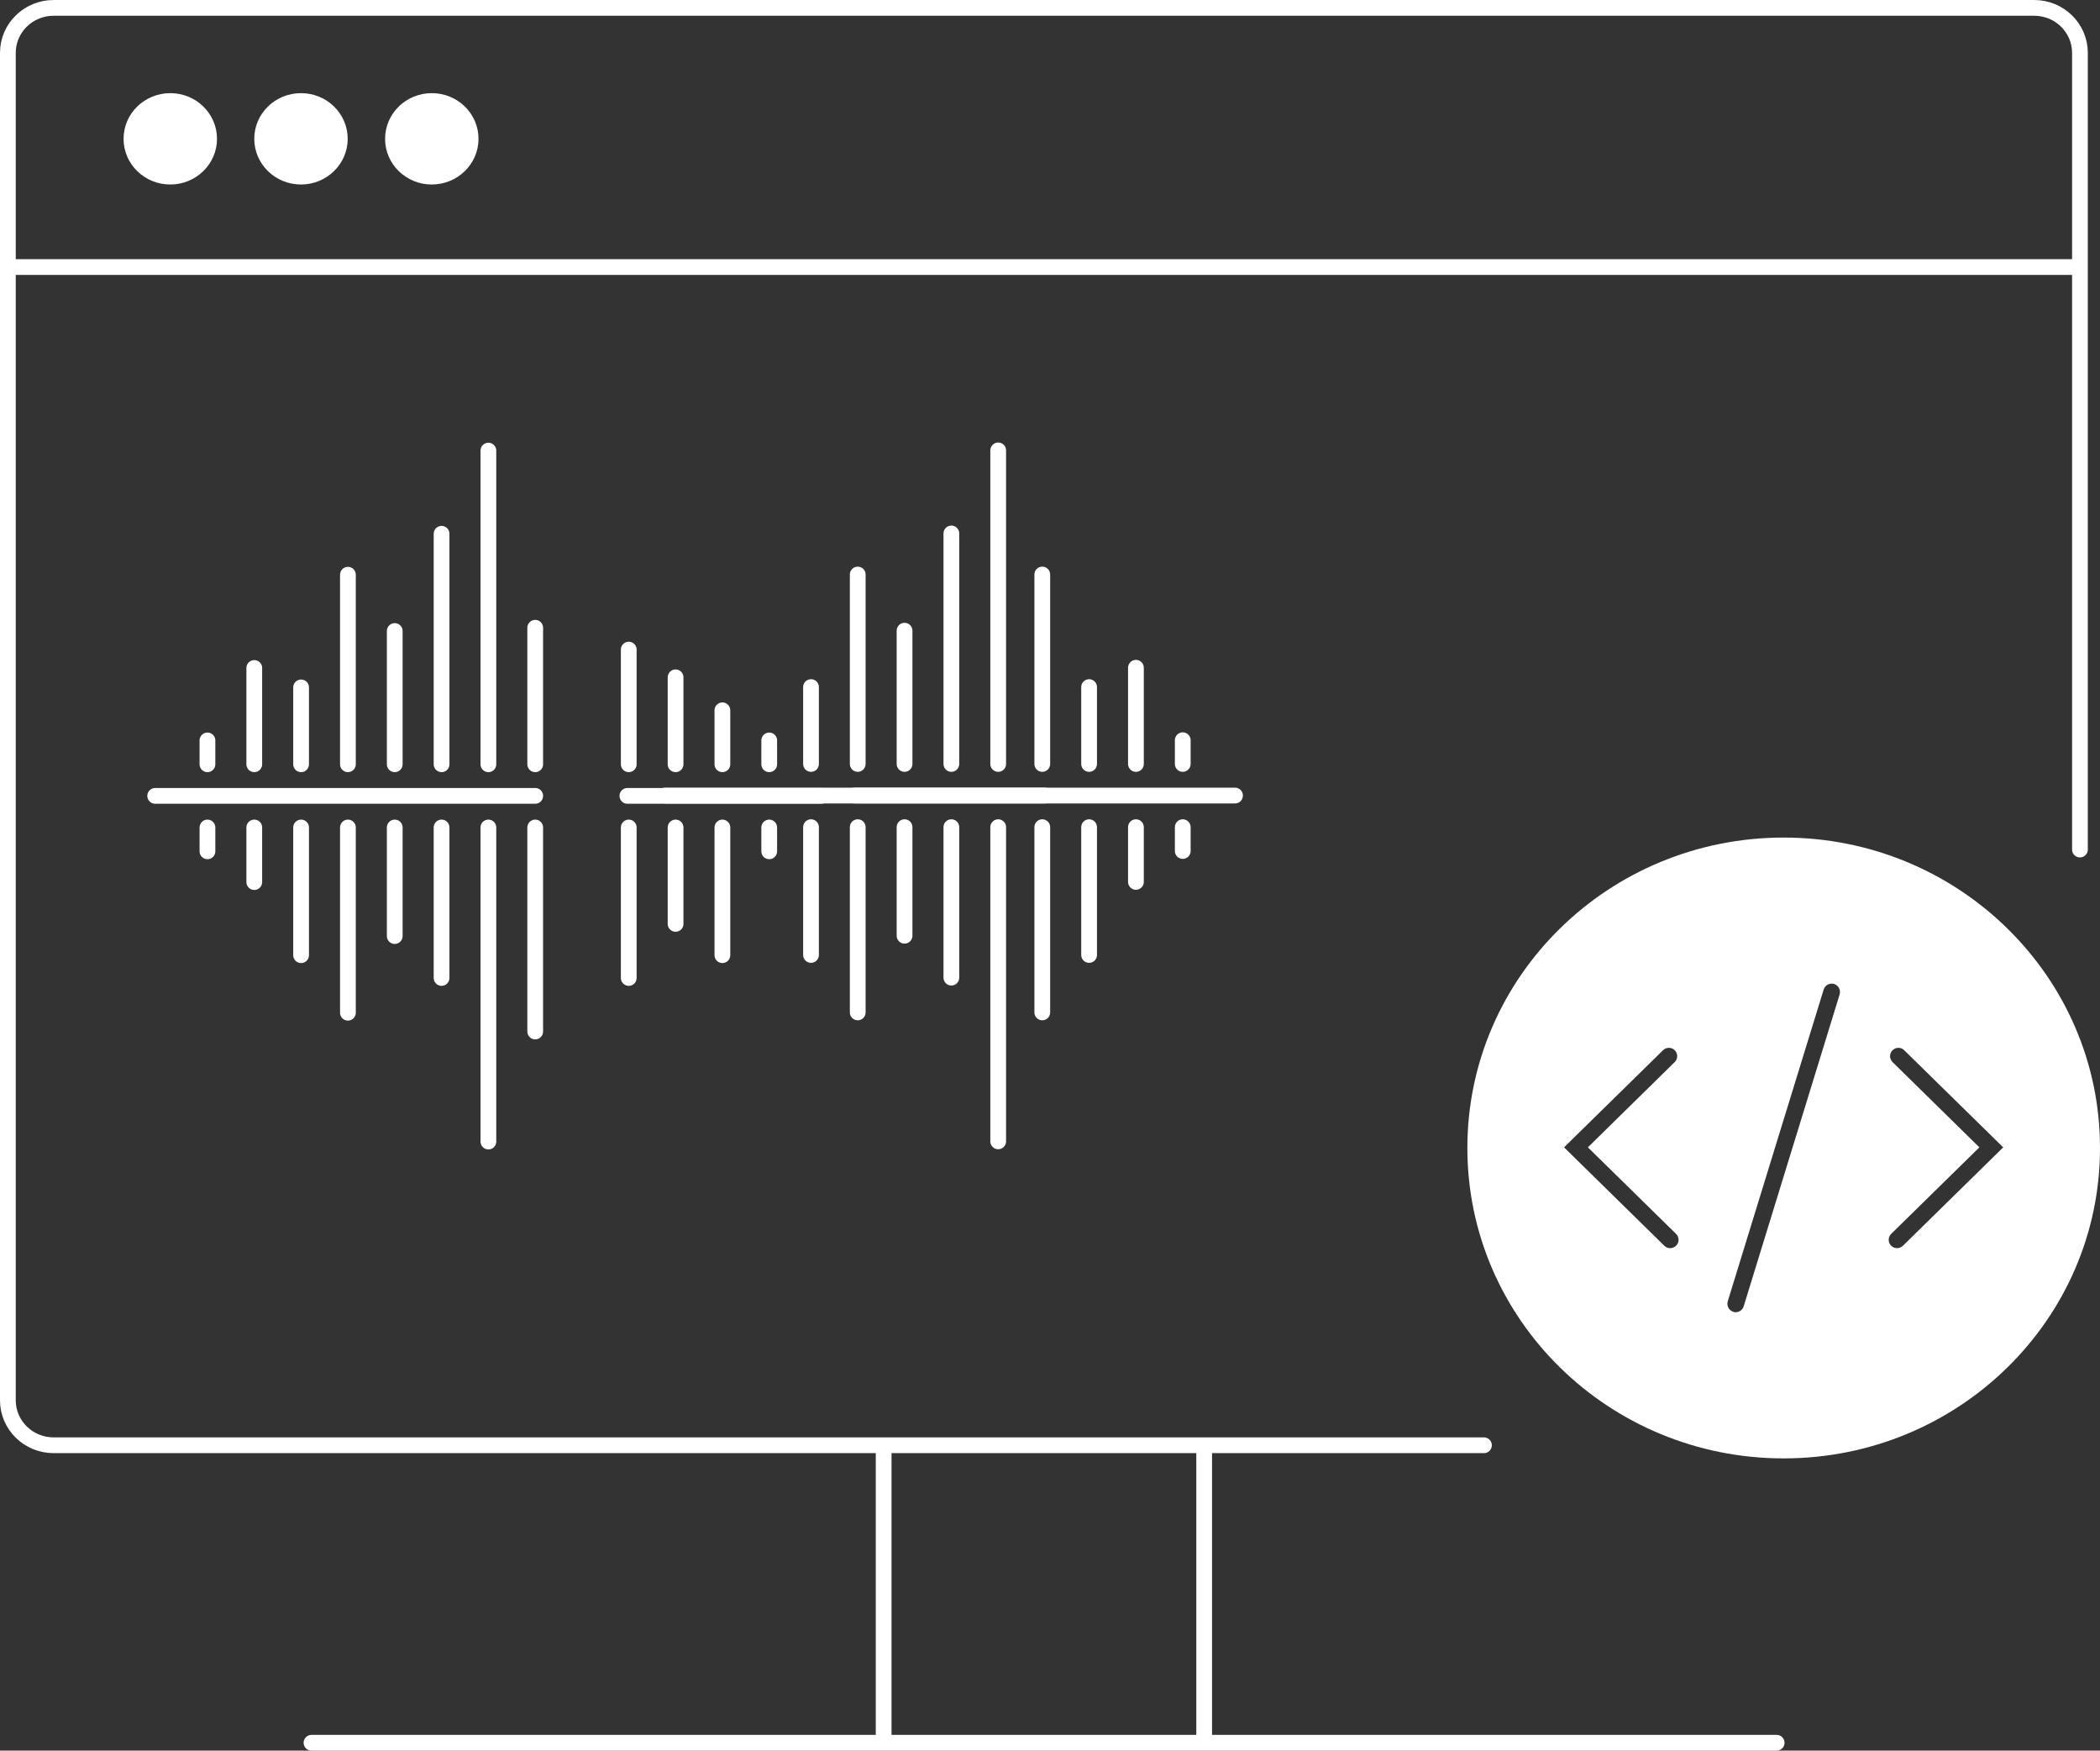
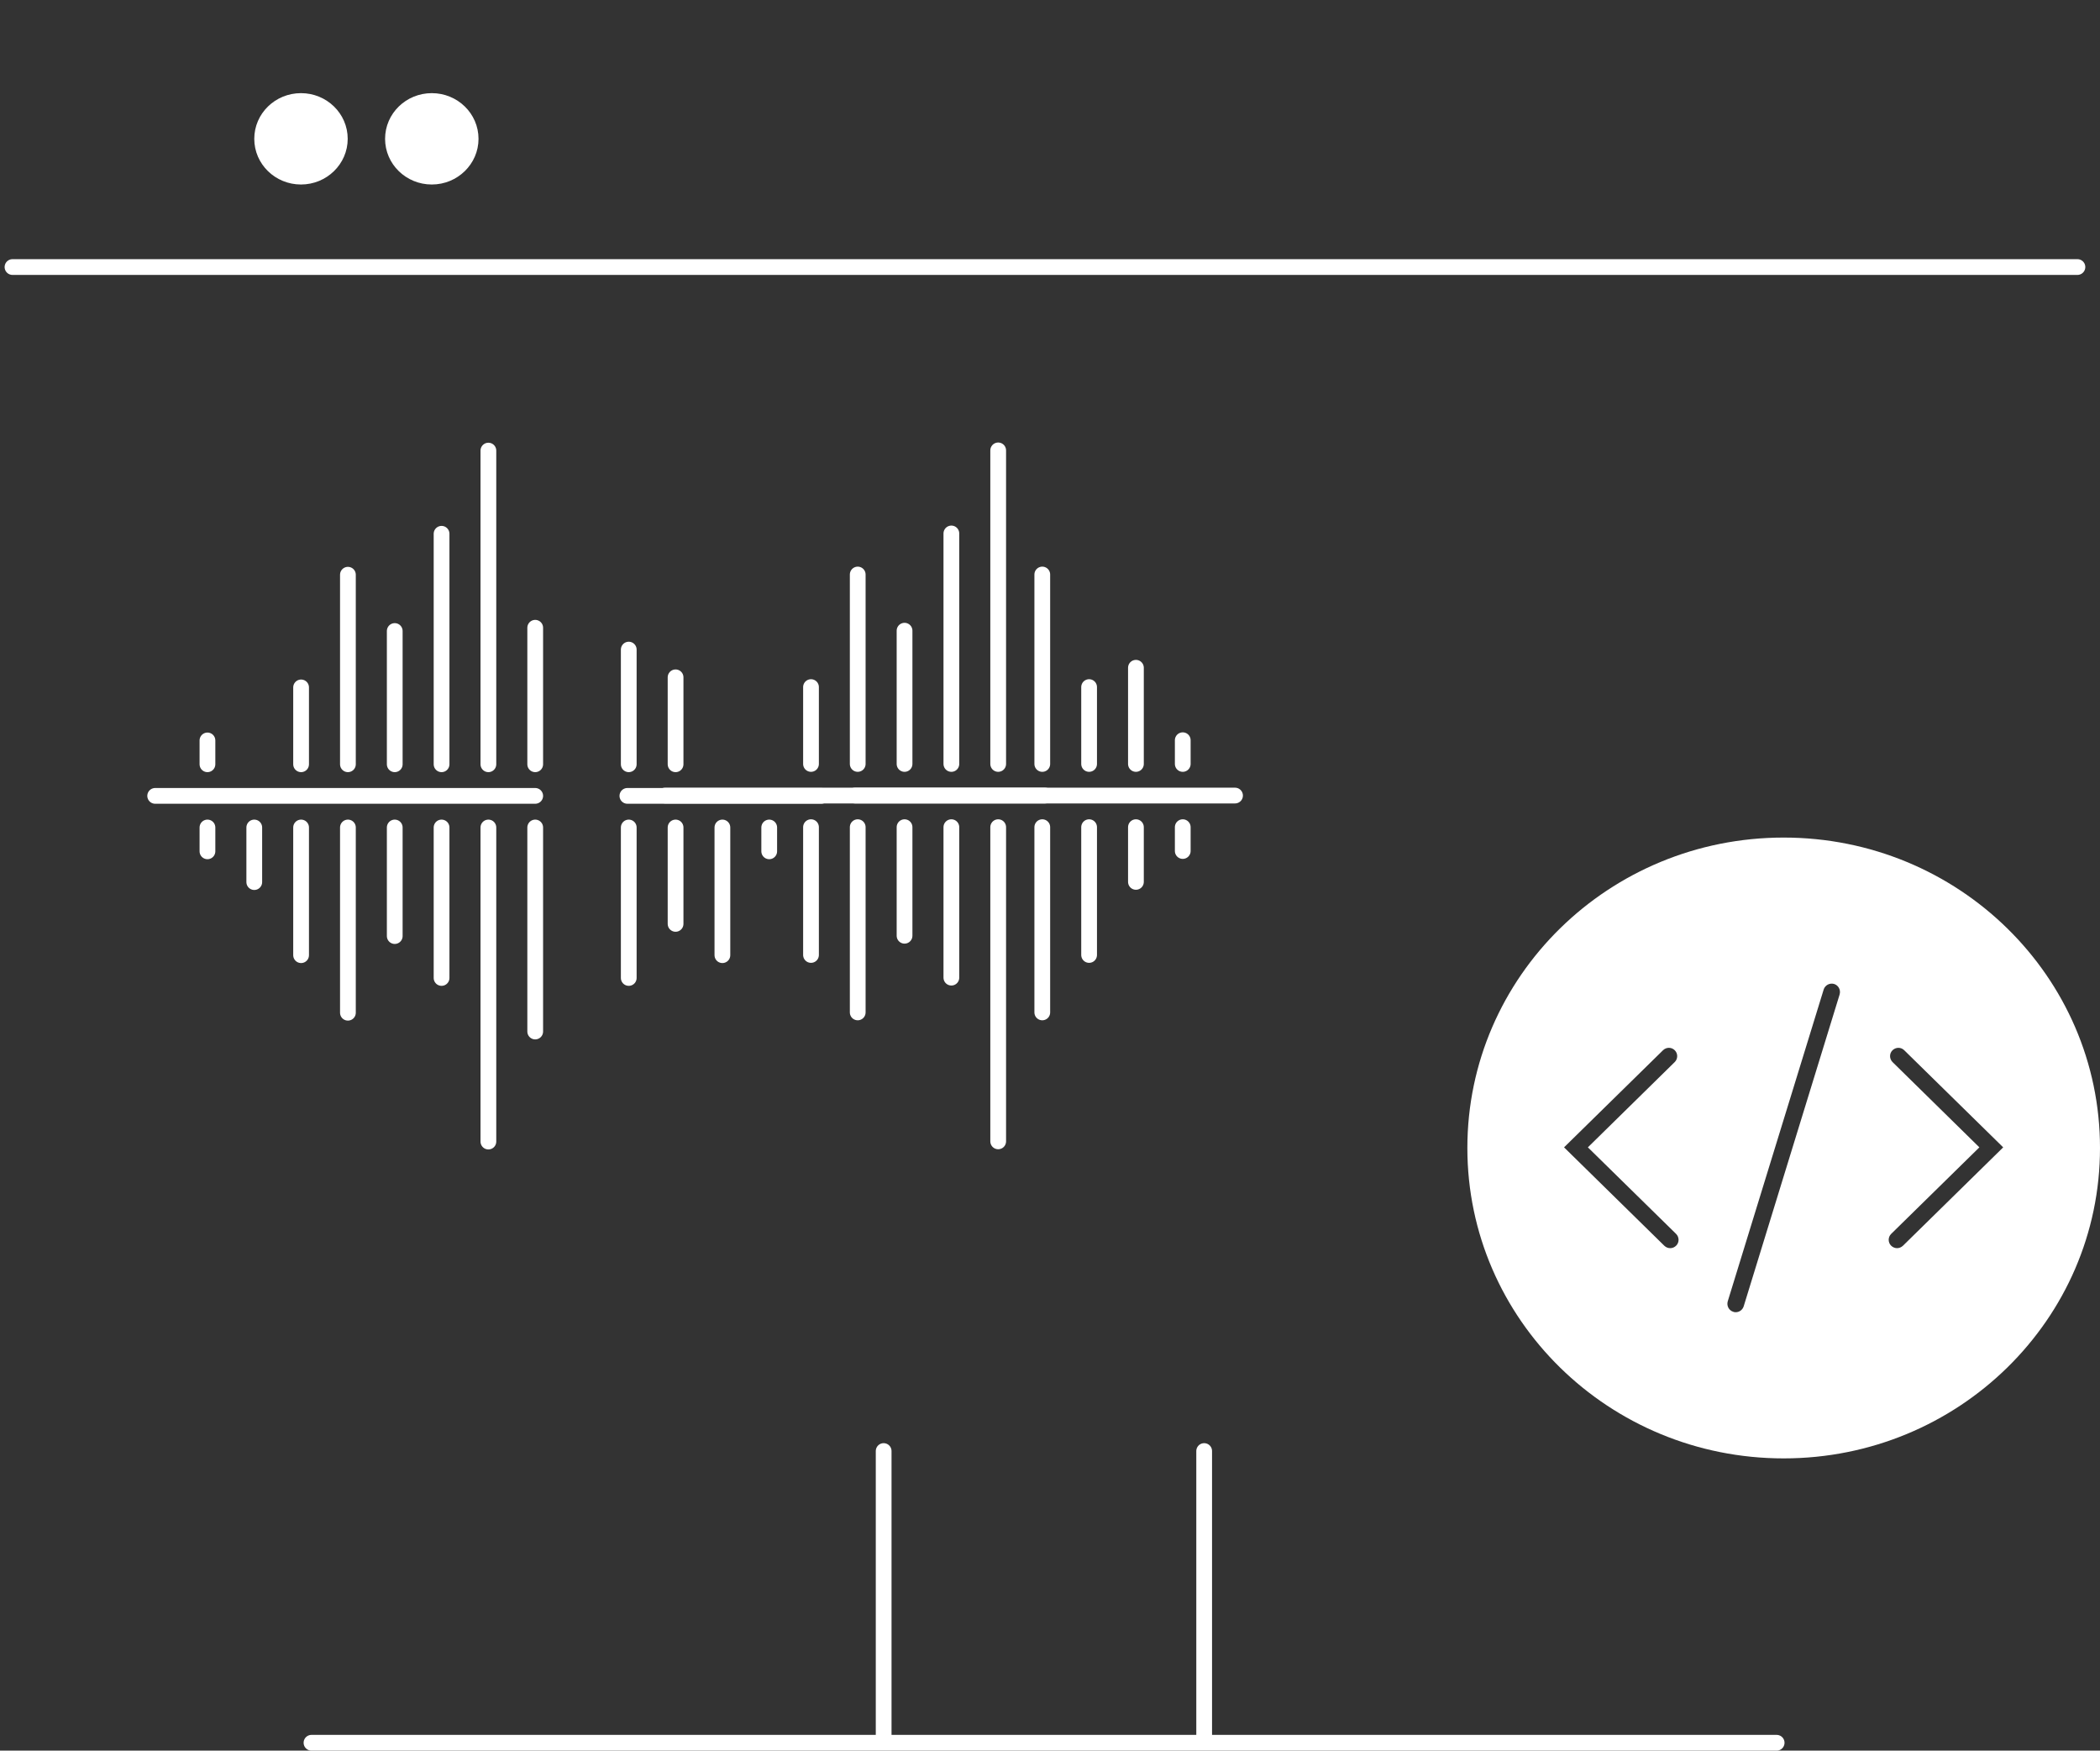
<svg xmlns="http://www.w3.org/2000/svg" id="Layer_2" data-name="Layer 2" viewBox="0 0 200.03 166.71">
  <rect x="0" y="0" width="200.03" height="166.71" fill="#333333" stroke="none" />
  <defs>
    <style>
      .cls-1 {
        fill: none;
        stroke-linecap: round;
        stroke-width: 1.5px;
      }

      .cls-1, .cls-2 {
        stroke: #fff;
        stroke-miterlimit: 10;
      }

      .cls-3 {
        stroke-width: 0px;
      }

      .cls-3, .cls-2 {
        fill: #fff;
      }
    </style>
  </defs>
  <g id="Layer_1-2" data-name="Layer 1">
    <g>
      <g>
-         <path class="cls-1" d="M141.35,137.63H5.11c-2.41,0-4.36-1.92-4.36-4.28V5.03C.75,2.67,2.7.75,5.11.75h188.65c2.41,0,4.36,1.92,4.36,4.28v75.87" />
        <line class="cls-1" x1="29.67" y1="165.96" x2="169.23" y2="165.96" />
        <line class="cls-1" x1="84.17" y1="165.58" x2="84.17" y2="138.18" />
        <line class="cls-1" x1="114.7" y1="165.58" x2="114.7" y2="138.18" />
-         <path class="cls-2" d="M20.17,13.22c0,2.12-1.77,3.85-3.95,3.85s-3.95-1.72-3.95-3.85,1.77-3.85,3.95-3.85,3.95,1.72,3.95,3.85" />
        <path class="cls-2" d="M32.62,13.22c0,2.12-1.77,3.85-3.95,3.85s-3.95-1.72-3.95-3.85,1.77-3.85,3.95-3.85,3.95,1.72,3.95,3.85" />
        <path class="cls-2" d="M45.08,13.22c0,2.12-1.77,3.85-3.95,3.85s-3.95-1.72-3.95-3.85,1.77-3.85,3.95-3.85,3.95,1.72,3.95,3.85" />
        <line class="cls-1" x1="1.19" y1="25.43" x2="197.88" y2="25.43" />
        <path class="cls-3" d="M169.9,79.76c-16.64,0-30.13,13.23-30.13,29.56s13.49,29.56,30.13,29.56,30.13-13.23,30.13-29.56-13.49-29.56-30.13-29.56ZM159.66,118.62c-.16.16-.36.24-.57.24s-.4-.08-.56-.23l-9.55-9.37,9.43-9.25c.32-.31.82-.3,1.12.01.31.31.3.82-.01,1.12l-8.27,8.12,8.4,8.24c.31.31.32.81.01,1.12ZM175.23,94.7l-9.14,29.7c-.11.34-.42.56-.76.56-.08,0-.16-.01-.23-.04-.42-.13-.65-.57-.53-.99l9.14-29.7c.13-.42.58-.65.99-.53.42.13.65.57.53.99ZM181.26,118.63c-.16.15-.36.23-.56.23s-.41-.08-.57-.24c-.31-.31-.3-.82.01-1.12l8.4-8.24-8.27-8.12c-.31-.31-.32-.81-.01-1.12.31-.31.81-.32,1.12-.01l9.43,9.25-9.55,9.37Z" />
      </g>
      <g>
        <g>
          <line class="cls-1" x1="14.78" y1="75.79" x2="50.98" y2="75.79" />
          <line class="cls-1" x1="59.76" y1="75.79" x2="78.23" y2="75.79" />
          <line class="cls-1" x1="46.52" y1="108.71" x2="46.52" y2="78.8" />
          <line class="cls-1" x1="42.06" y1="93.13" x2="42.06" y2="78.8" />
          <line class="cls-1" x1="37.6" y1="89.14" x2="37.6" y2="78.8" />
          <line class="cls-1" x1="28.68" y1="90.96" x2="28.68" y2="78.8" />
          <line class="cls-1" x1="24.22" y1="84" x2="24.22" y2="78.8" />
          <line class="cls-1" x1="19.76" y1="81.07" x2="19.76" y2="78.8" />
          <line class="cls-1" x1="50.98" y1="98.23" x2="50.98" y2="78.8" />
          <line class="cls-1" x1="59.89" y1="93.13" x2="59.89" y2="78.8" />
          <line class="cls-1" x1="64.35" y1="87.98" x2="64.35" y2="78.8" />
          <line class="cls-1" x1="68.81" y1="90.96" x2="68.81" y2="78.8" />
          <line class="cls-1" x1="73.27" y1="81.07" x2="73.27" y2="78.8" />
          <line class="cls-1" x1="33.14" y1="96.44" x2="33.14" y2="78.8" />
          <line class="cls-1" x1="46.52" y1="42.91" x2="46.52" y2="72.78" />
          <line class="cls-1" x1="42.06" y1="50.83" x2="42.06" y2="72.78" />
          <line class="cls-1" x1="37.6" y1="60.09" x2="37.6" y2="72.78" />
          <line class="cls-1" x1="28.68" y1="65.46" x2="28.68" y2="72.78" />
-           <line class="cls-1" x1="24.22" y1="63.61" x2="24.22" y2="72.78" />
          <line class="cls-1" x1="19.76" y1="70.51" x2="19.76" y2="72.78" />
          <line class="cls-1" x1="50.98" y1="59.78" x2="50.98" y2="72.78" />
          <line class="cls-1" x1="59.89" y1="61.86" x2="59.89" y2="72.78" />
          <line class="cls-1" x1="64.35" y1="64.5" x2="64.35" y2="72.78" />
-           <line class="cls-1" x1="68.81" y1="67.64" x2="68.81" y2="72.78" />
-           <line class="cls-1" x1="73.27" y1="70.51" x2="73.27" y2="72.78" />
          <line class="cls-1" x1="33.14" y1="54.73" x2="33.14" y2="72.78" />
        </g>
        <g>
          <line class="cls-1" x1="63.35" y1="75.76" x2="99.54" y2="75.76" />
          <line class="cls-1" x1="95.08" y1="108.69" x2="95.08" y2="78.77" />
          <line class="cls-1" x1="90.62" y1="93.1" x2="90.62" y2="78.77" />
          <line class="cls-1" x1="86.16" y1="89.11" x2="86.16" y2="78.77" />
          <line class="cls-1" x1="77.25" y1="90.94" x2="77.25" y2="78.77" />
          <line class="cls-1" x1="81.7" y1="96.41" x2="81.7" y2="78.77" />
          <line class="cls-1" x1="95.08" y1="42.89" x2="95.08" y2="72.75" />
          <line class="cls-1" x1="90.62" y1="50.8" x2="90.62" y2="72.75" />
          <line class="cls-1" x1="86.16" y1="60.06" x2="86.16" y2="72.75" />
          <line class="cls-1" x1="77.25" y1="65.43" x2="77.25" y2="72.75" />
          <line class="cls-1" x1="81.7" y1="54.71" x2="81.7" y2="72.75" />
          <line class="cls-1" x1="117.64" y1="75.76" x2="81.44" y2="75.76" />
          <line class="cls-1" x1="103.74" y1="90.94" x2="103.74" y2="78.77" />
          <line class="cls-1" x1="108.2" y1="83.98" x2="108.2" y2="78.77" />
          <line class="cls-1" x1="112.66" y1="81.04" x2="112.66" y2="78.77" />
          <line class="cls-1" x1="99.28" y1="96.41" x2="99.28" y2="78.77" />
          <line class="cls-1" x1="103.74" y1="65.43" x2="103.74" y2="72.75" />
          <line class="cls-1" x1="108.2" y1="63.59" x2="108.2" y2="72.75" />
          <line class="cls-1" x1="112.66" y1="70.49" x2="112.66" y2="72.75" />
          <line class="cls-1" x1="99.28" y1="54.71" x2="99.28" y2="72.75" />
        </g>
      </g>
    </g>
  </g>
</svg>